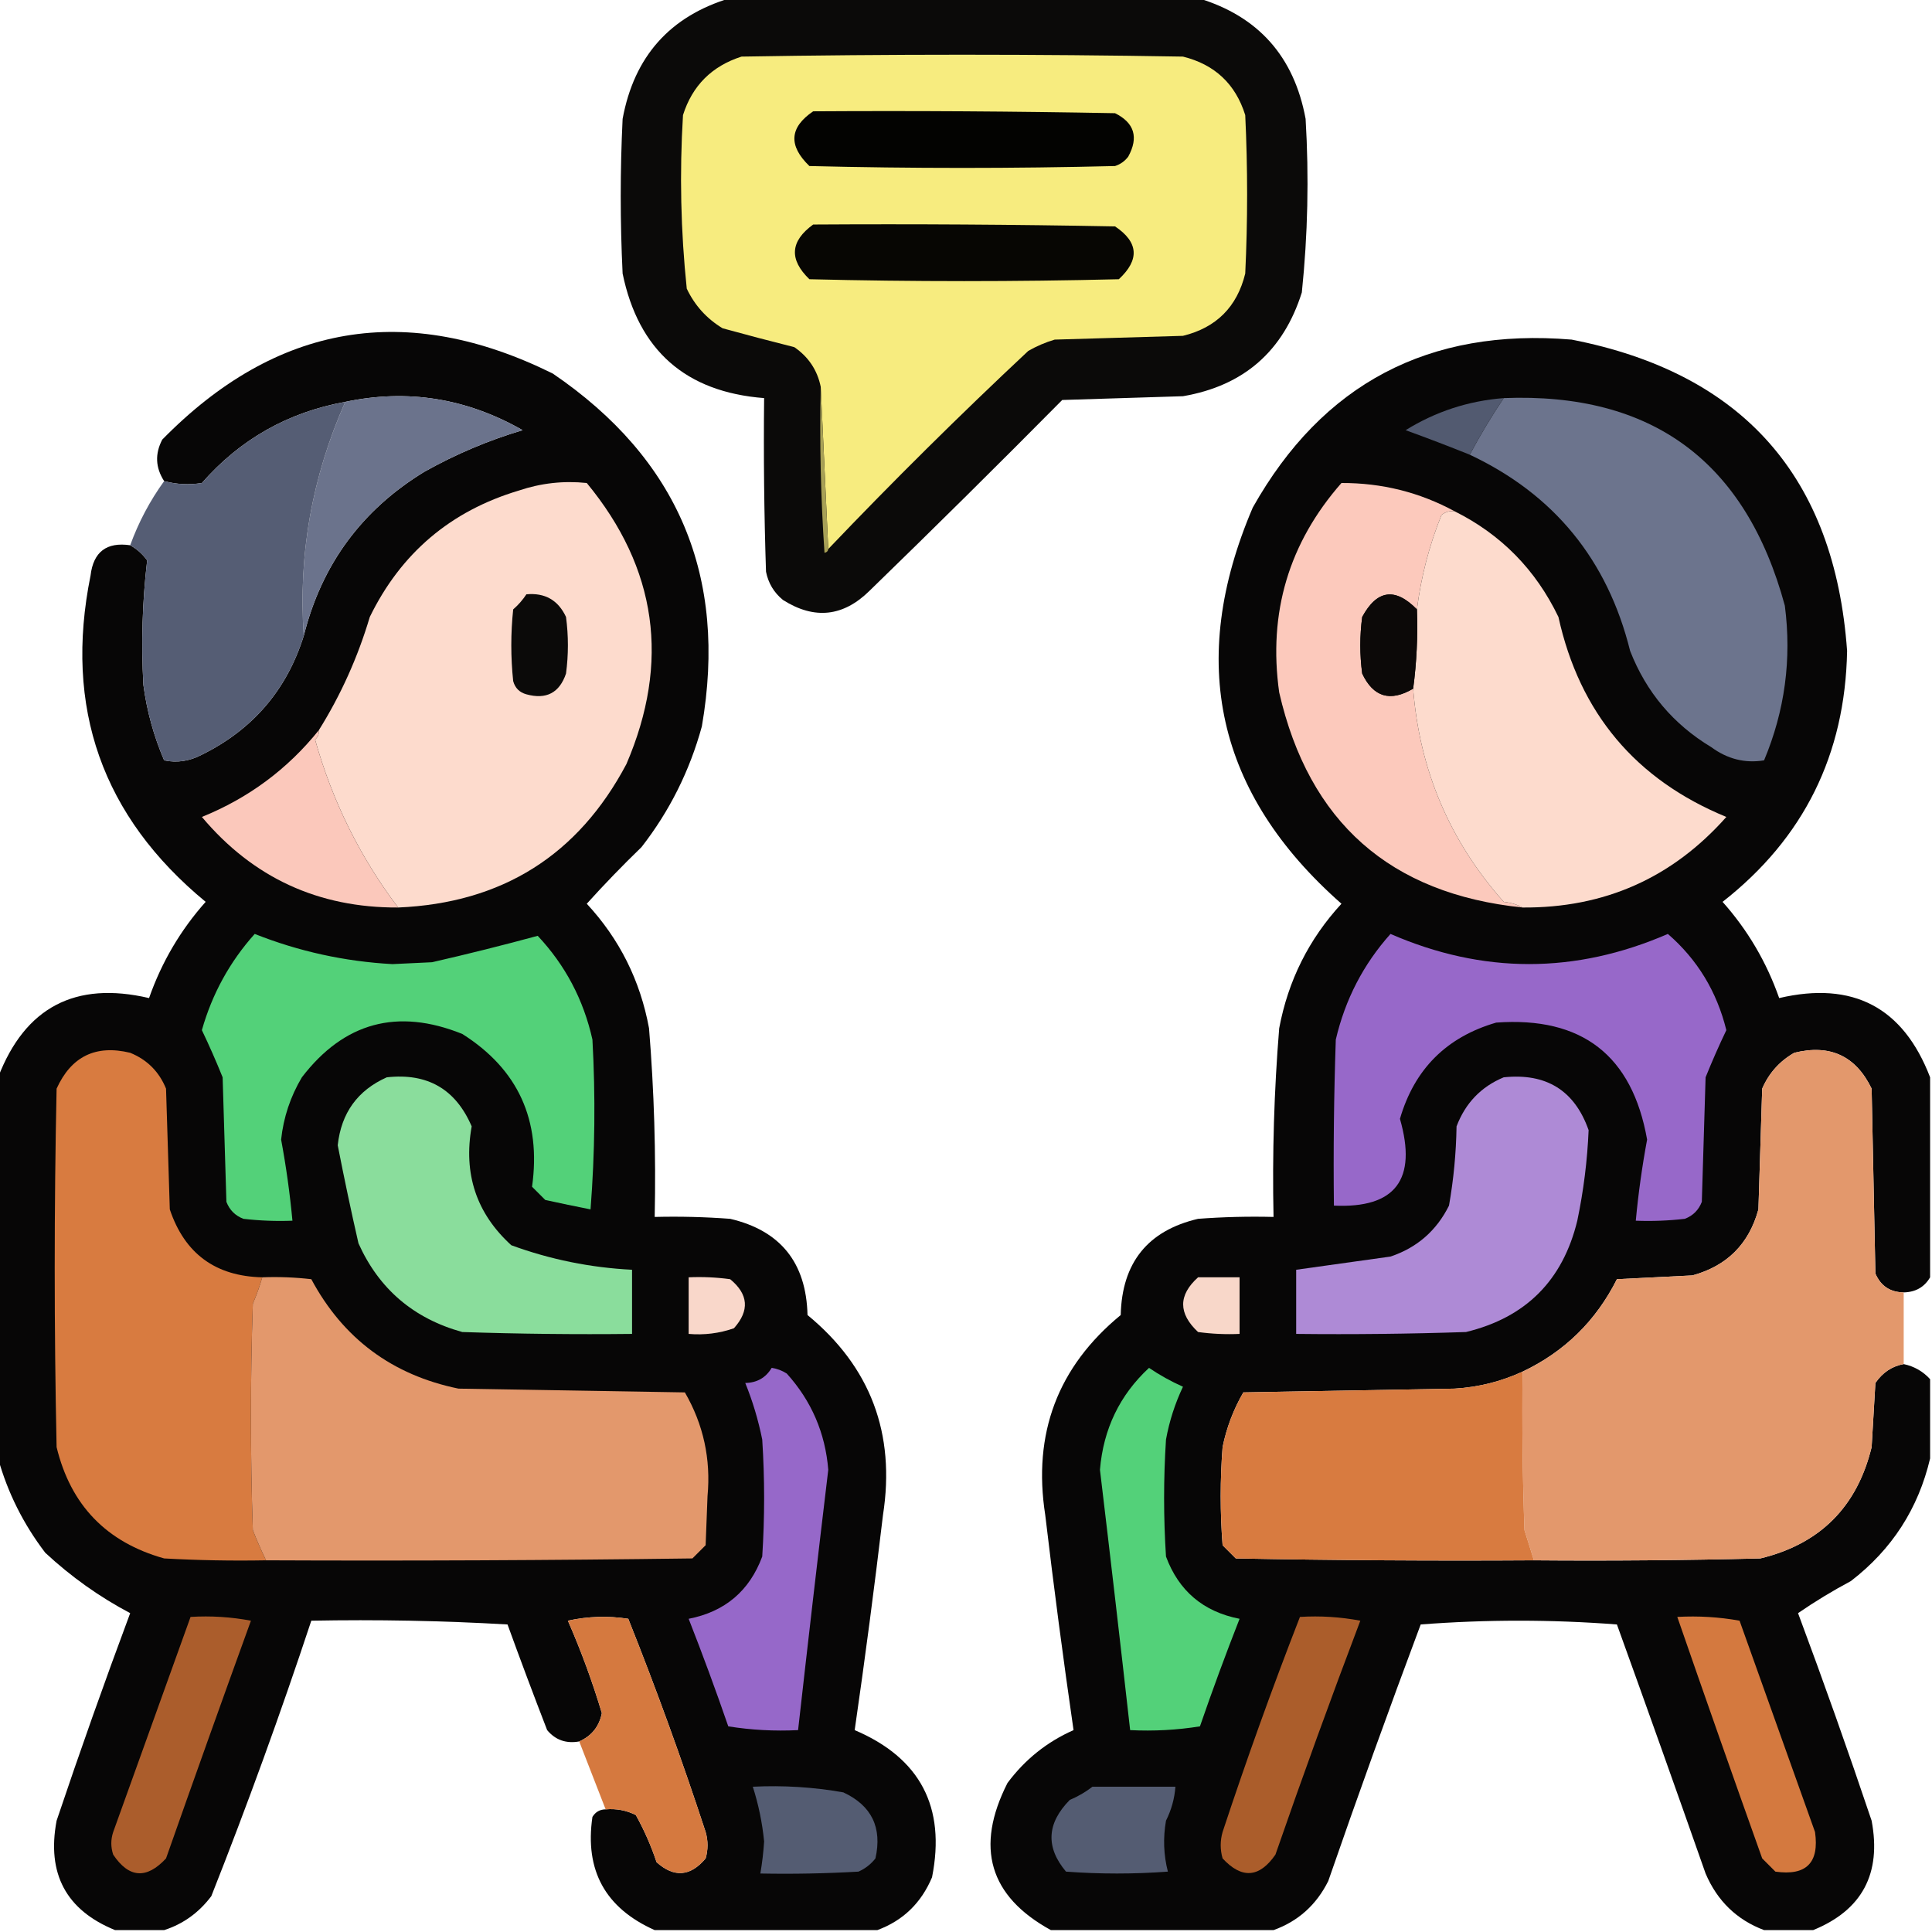
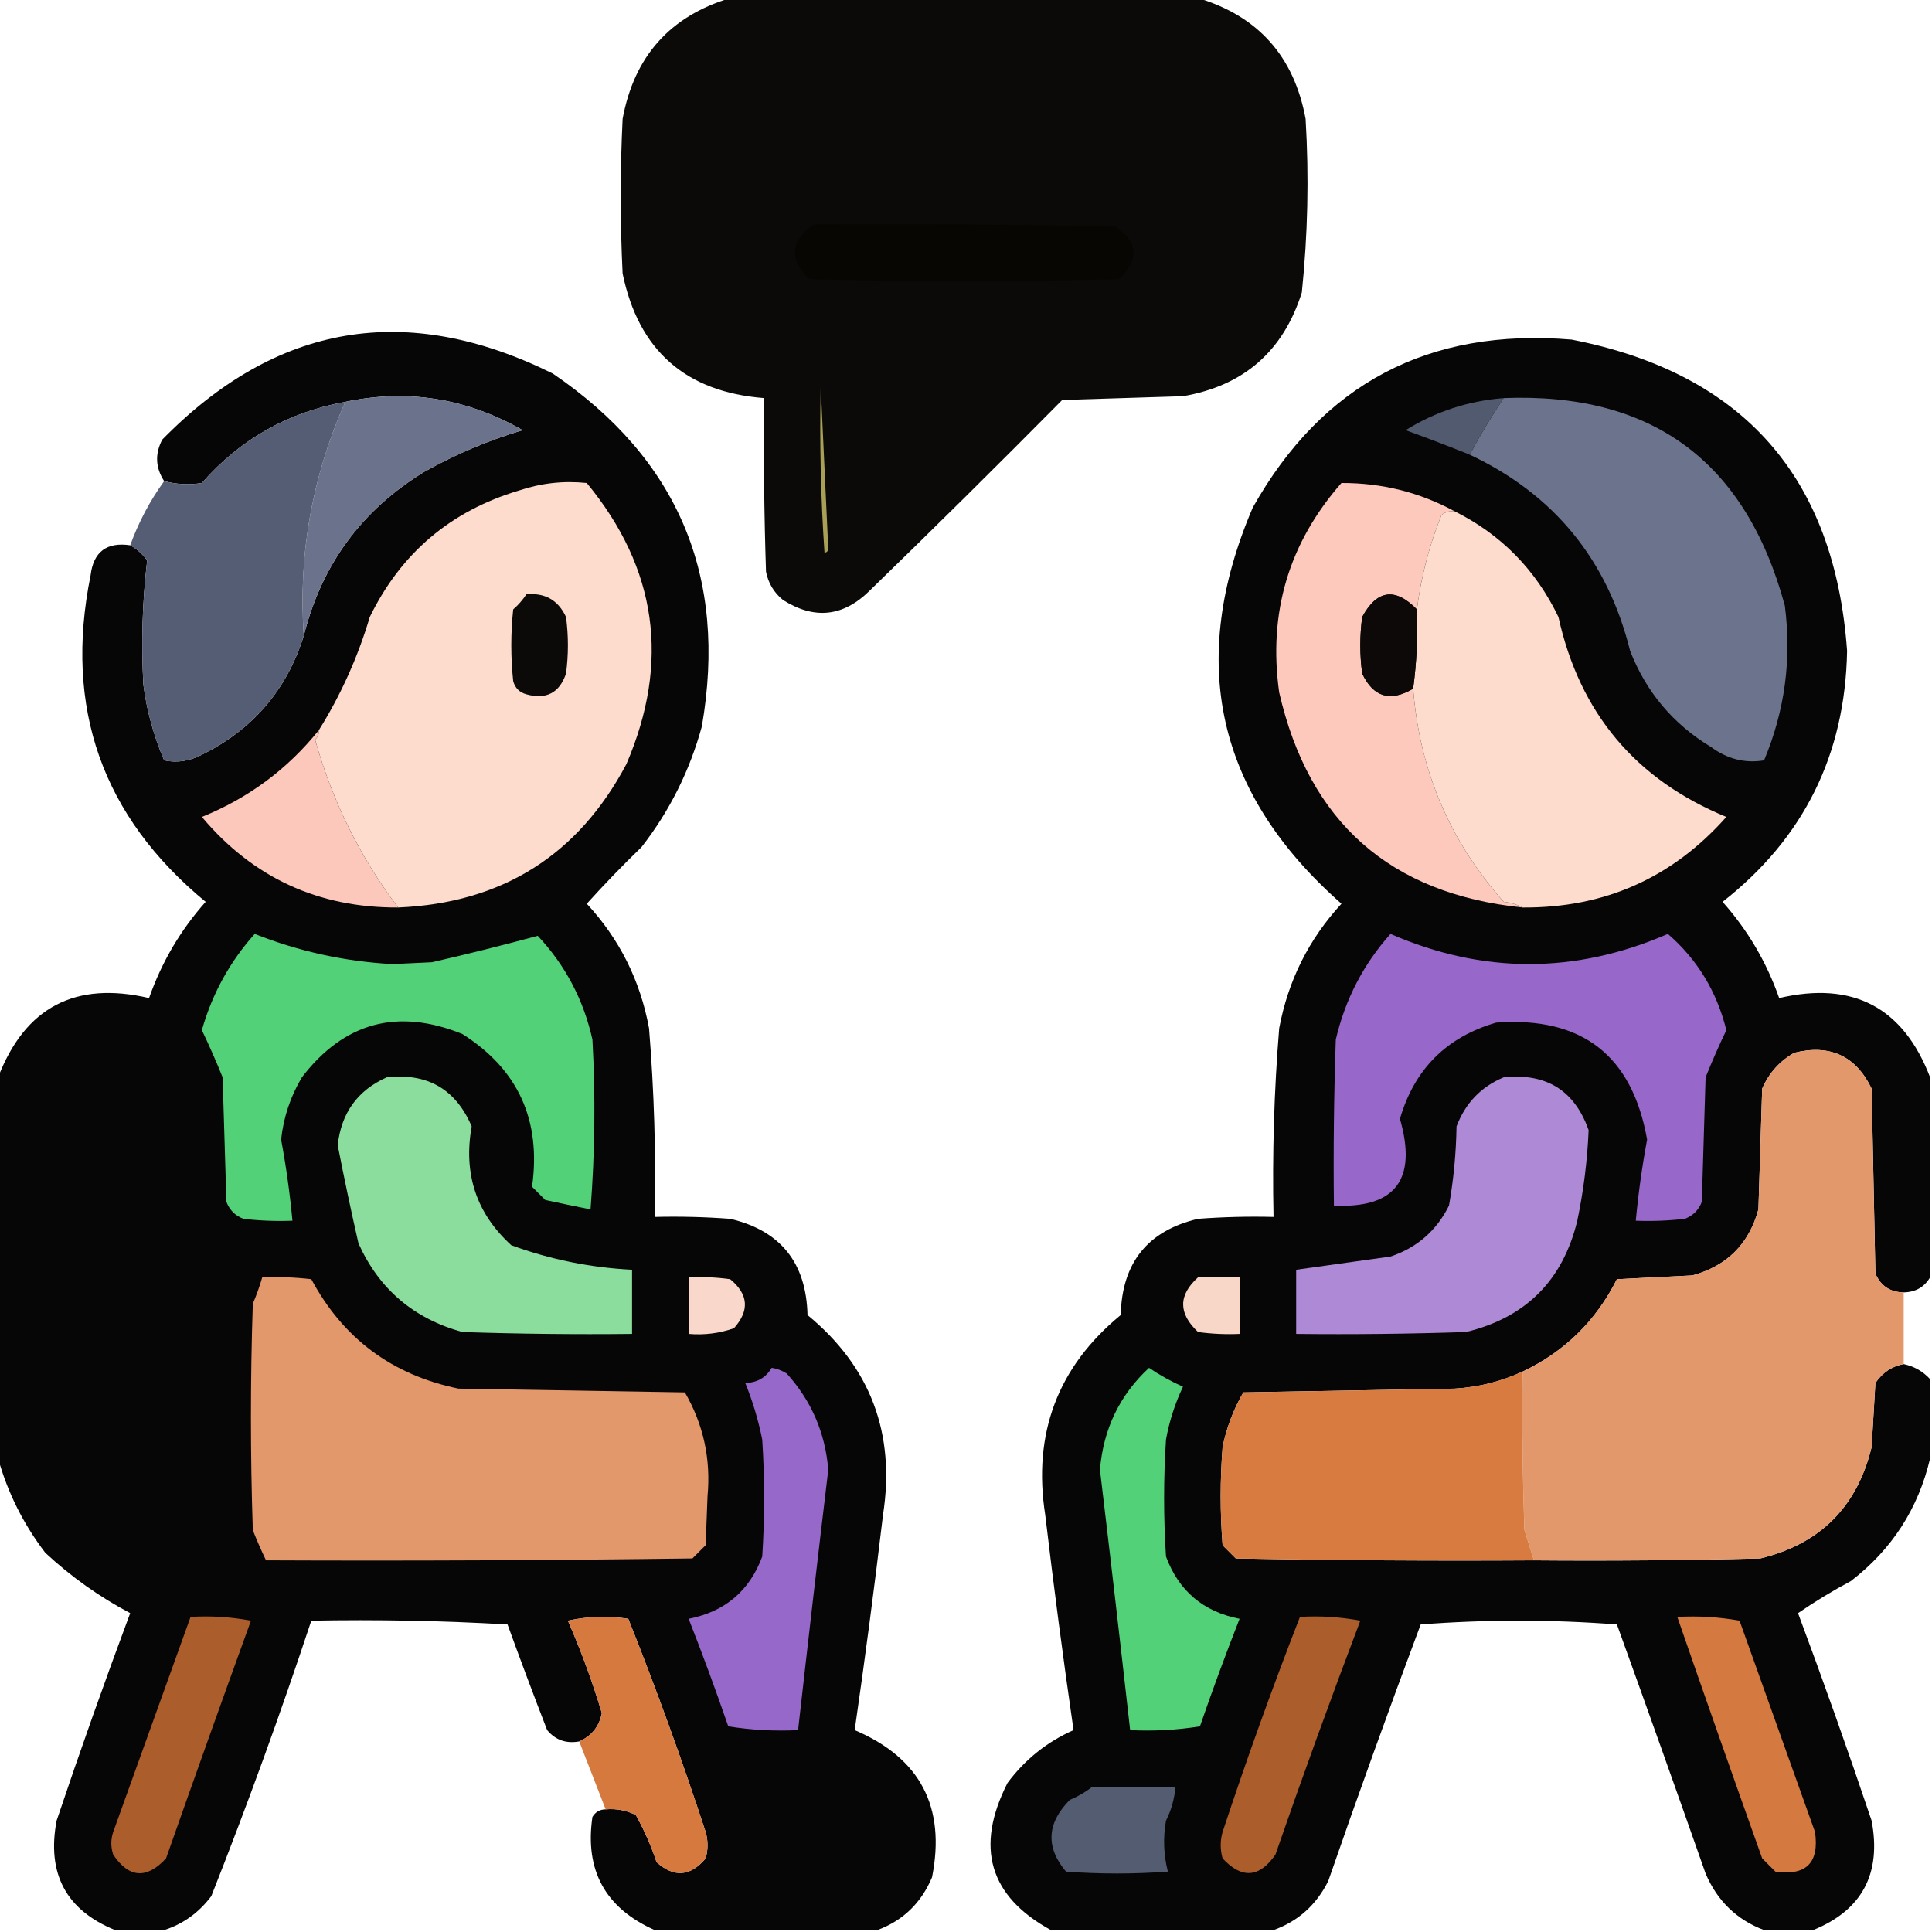
<svg xmlns="http://www.w3.org/2000/svg" width="512px" height="512px" style="shape-rendering:geometricPrecision; text-rendering:geometricPrecision; image-rendering:optimizeQuality; fill-rule:evenodd; clip-rule:evenodd">
  <g>
    <path style="opacity:0.964" fill="#030201" d="M 193.5,-0.5 C 234.833,-0.5 276.167,-0.5 317.5,-0.5C 333.452,4.292 342.952,14.959 346,31.5C 346.918,46.88 346.584,62.213 345,77.5C 340.095,93.072 329.595,102.238 313.5,105C 302.833,105.333 292.167,105.667 281.5,106C 264.599,123.068 247.599,139.902 230.5,156.5C 223.5,163.444 215.833,164.278 207.5,159C 205.106,157.048 203.606,154.548 203,151.5C 202.5,136.17 202.333,120.837 202.5,105.5C 181.721,103.887 169.221,92.887 165,72.5C 164.333,58.833 164.333,45.167 165,31.5C 168.048,14.959 177.548,4.292 193.5,-0.5 Z" />
  </g>
  <g>
-     <path style="opacity:1" fill="#f7ec7f" d="M 219.5,145.5 C 218.833,131.167 218.167,116.833 217.5,102.5C 216.6,98.09 214.266,94.59 210.5,92C 204.131,90.399 197.798,88.733 191.5,87C 187.281,84.448 184.114,80.948 182,76.5C 180.398,61.221 180.065,45.888 181,30.5C 183.474,22.693 188.641,17.526 196.5,15C 235.5,14.333 274.5,14.333 313.5,15C 321.927,17.095 327.427,22.261 330,30.5C 330.667,44.5 330.667,58.5 330,72.5C 327.833,81.333 322.333,86.833 313.5,89C 302.167,89.333 290.833,89.667 279.5,90C 277.051,90.725 274.717,91.725 272.5,93C 254.327,110.006 236.66,127.506 219.5,145.5 Z" />
-   </g>
+     </g>
  <g>
-     <path style="opacity:1" fill="#030301" d="M 215.5,29.5 C 242.169,29.333 268.835,29.5 295.5,30C 300.626,32.553 301.793,36.386 299,41.5C 298.097,42.701 296.931,43.535 295.5,44C 268.5,44.667 241.5,44.667 214.5,44C 208.881,38.595 209.215,33.762 215.5,29.5 Z" />
-   </g>
+     </g>
  <g>
    <path style="opacity:1" fill="#070603" d="M 215.5,59.5 C 242.169,59.333 268.835,59.5 295.5,60C 301.729,64.171 302.062,68.837 296.5,74C 269.167,74.667 241.833,74.667 214.5,74C 209.068,68.761 209.401,63.928 215.5,59.5 Z" />
  </g>
  <g>
    <path style="opacity:0.975" fill="#020101" d="M 232.5,511.5 C 212.833,511.5 193.167,511.5 173.5,511.5C 160.418,505.669 154.918,495.669 157,481.5C 157.816,480.177 158.983,479.511 160.5,479.5C 163.32,479.248 165.986,479.748 168.5,481C 170.718,484.984 172.551,489.15 174,493.5C 178.625,497.646 182.959,497.313 187,492.5C 187.667,490.167 187.667,487.833 187,485.5C 180.752,466.421 173.919,447.587 166.5,429C 161.136,428.171 155.802,428.337 150.5,429.5C 153.996,437.488 156.996,445.655 159.5,454C 158.798,457.535 156.798,460.035 153.5,461.5C 150.03,462.125 147.196,461.125 145,458.5C 141.402,449.205 137.902,439.872 134.5,430.5C 117.179,429.5 99.846,429.167 82.5,429.5C 74.366,454.066 65.533,478.399 56,502.5C 52.701,506.882 48.534,509.882 43.5,511.5C 39.167,511.5 34.833,511.5 30.5,511.5C 17.518,506.211 12.351,496.545 15,482.5C 21.204,464.053 27.704,445.72 34.5,427.5C 26.35,423.199 18.85,417.866 12,411.5C 6.2,403.9 2.033,395.567 -0.5,386.5C -0.5,352.833 -0.5,319.167 -0.5,285.5C 6.625,266.935 19.958,259.935 39.5,264.5C 42.844,254.972 47.844,246.472 54.5,239C 27.07,216.384 16.904,187.55 24,152.5C 24.748,146.254 28.248,143.588 34.5,144.5C 36.25,145.473 37.75,146.807 39,148.5C 37.718,159.428 37.385,170.428 38,181.5C 38.917,188.419 40.751,195.085 43.5,201.5C 46.894,202.223 50.228,201.723 53.5,200C 66.991,193.343 75.991,182.843 80.5,168.5C 85.224,149.612 95.891,135.112 112.5,125C 120.82,120.343 129.487,116.676 138.5,114C 123.618,105.515 107.951,103.015 91.5,106.5C 76.317,109.257 63.651,116.424 53.5,128C 50.132,128.543 46.799,128.376 43.5,127.5C 41.193,123.934 41.026,120.268 43,116.5C 73.247,85.655 107.747,79.821 146.5,99C 179.706,121.599 192.873,152.766 186,192.5C 182.775,204.282 177.442,214.949 170,224.5C 164.985,229.348 160.152,234.348 155.5,239.5C 164.173,248.847 169.673,259.847 172,272.5C 173.353,289.134 173.853,305.801 173.5,322.5C 180.175,322.334 186.842,322.5 193.5,323C 206.832,326.121 213.666,334.621 214,348.5C 230.694,362.234 237.361,379.9 234,401.5C 231.744,420.553 229.244,439.553 226.5,458.5C 243.861,465.887 250.695,478.887 247,497.5C 244.129,504.325 239.296,508.992 232.5,511.5 Z" />
  </g>
  <g>
    <path style="opacity:0.975" fill="#020101" d="M 511.5,285.5 C 511.5,303.167 511.5,320.833 511.5,338.5C 509.986,341.095 507.652,342.429 504.5,342.5C 500.91,342.456 498.41,340.789 497,337.5C 496.667,321.167 496.333,304.833 496,288.5C 491.81,279.823 484.976,276.657 475.5,279C 471.612,281.222 468.779,284.388 467,288.5C 466.667,299.167 466.333,309.833 466,320.5C 463.5,329.667 457.667,335.5 448.5,338C 441.833,338.333 435.167,338.667 428.5,339C 422.951,350.05 414.617,358.216 403.5,363.5C 397.802,366.12 391.802,367.62 385.5,368C 366.833,368.333 348.167,368.667 329.5,369C 326.883,373.516 325.049,378.349 324,383.5C 323.333,392.167 323.333,400.833 324,409.5C 325.167,410.667 326.333,411.833 327.5,413C 353.831,413.5 380.165,413.667 406.5,413.5C 426.503,413.667 446.503,413.5 466.5,413C 482.316,409.185 492.149,399.351 496,383.5C 496.333,377.833 496.667,372.167 497,366.5C 498.913,363.72 501.413,362.053 504.5,361.5C 507.276,362.089 509.61,363.422 511.5,365.5C 511.5,372.5 511.5,379.5 511.5,386.5C 508.369,399.804 501.369,410.638 490.5,419C 485.631,421.597 480.964,424.43 476.5,427.5C 483.296,445.72 489.796,464.053 496,482.5C 498.649,496.545 493.482,506.211 480.5,511.5C 476.167,511.5 471.833,511.5 467.5,511.5C 460.272,508.775 455.106,503.775 452,496.5C 444.265,474.462 436.432,452.462 428.5,430.5C 411.167,429.167 393.833,429.167 376.5,430.5C 368.055,453.059 359.888,475.726 352,498.5C 348.838,504.836 344.004,509.169 337.5,511.5C 317.833,511.5 298.167,511.5 278.5,511.5C 262.168,502.55 258.335,489.55 267,472.5C 271.644,466.272 277.477,461.605 284.5,458.5C 281.756,439.553 279.256,420.553 277,401.5C 273.639,379.9 280.306,362.234 297,348.5C 297.333,334.625 304.166,326.125 317.5,323C 324.158,322.5 330.825,322.334 337.5,322.5C 337.147,305.801 337.647,289.134 339,272.5C 341.369,259.866 346.869,248.866 355.5,239.5C 322.362,210.324 314.529,175.324 332,134.5C 350.474,101.676 378.641,86.842 416.5,90C 461.87,98.871 486.203,126.371 489.5,172.5C 489,199.999 478,222.166 456.5,239C 463.156,246.472 468.156,254.972 471.5,264.5C 491.042,259.935 504.375,266.935 511.5,285.5 Z" />
  </g>
  <g>
    <path style="opacity:1" fill="#a7a056" d="M 217.5,102.5 C 218.167,116.833 218.833,131.167 219.5,145.5C 219.44,146.043 219.107,146.376 218.5,146.5C 217.501,131.848 217.167,117.182 217.5,102.5 Z" />
  </g>
  <g>
    <path style="opacity:1" fill="#6b738c" d="M 80.5,168.5 C 79.011,147.079 82.678,126.412 91.5,106.5C 107.951,103.015 123.618,105.515 138.5,114C 129.487,116.676 120.82,120.343 112.5,125C 95.891,135.112 85.224,149.612 80.5,168.5 Z" />
  </g>
  <g>
    <path style="opacity:1" fill="#6c748d" d="M 389.5,120.5 C 392.248,115.334 395.248,110.334 398.5,105.5C 437.812,103.954 462.646,122.287 473,160.5C 474.842,174.676 473.009,188.343 467.5,201.5C 462.462,202.33 457.795,201.164 453.5,198C 443.446,191.945 436.279,183.445 432,172.5C 426.004,148.351 411.837,131.017 389.5,120.5 Z" />
  </g>
  <g>
    <path style="opacity:1" fill="#525a70" d="M 398.5,105.5 C 395.248,110.334 392.248,115.334 389.5,120.5C 383.856,118.231 378.19,116.064 372.5,114C 380.468,109.066 389.135,106.233 398.5,105.5 Z" />
  </g>
  <g>
    <path style="opacity:1" fill="#555d74" d="M 91.5,106.5 C 82.678,126.412 79.011,147.079 80.5,168.5C 75.991,182.843 66.991,193.343 53.5,200C 50.228,201.723 46.894,202.223 43.5,201.5C 40.751,195.085 38.917,188.419 38,181.5C 37.385,170.428 37.718,159.428 39,148.5C 37.75,146.807 36.25,145.473 34.5,144.5C 36.721,138.39 39.721,132.723 43.5,127.5C 46.799,128.376 50.132,128.543 53.5,128C 63.651,116.424 76.317,109.257 91.5,106.5 Z" />
  </g>
  <g>
    <path style="opacity:1" fill="#fddbcd" d="M 105.5,240.5 C 95.392,227.118 88.059,212.284 83.5,196C 84.252,195.329 84.586,194.496 84.5,193.5C 90.323,184.18 94.823,174.18 98,163.5C 106.264,146.57 119.431,135.404 137.5,130C 143.373,128.024 149.373,127.357 155.5,128C 174.134,150.598 177.634,175.432 166,202.5C 153.196,226.663 133.029,239.33 105.5,240.5 Z" />
  </g>
  <g>
    <path style="opacity:1" fill="#fcc9bc" d="M 385.5,135.5 C 384.178,135.33 383.011,135.663 382,136.5C 378.754,144.565 376.588,152.898 375.5,161.5C 369.745,155.618 364.912,156.285 361,163.5C 360.333,168.5 360.333,173.5 361,178.5C 363.945,184.748 368.445,186.082 374.5,182.5C 376.184,204.063 384.184,222.896 398.5,239C 400.382,239.198 402.048,239.698 403.5,240.5C 368.391,236.89 346.891,217.89 339,183.5C 336.035,162.402 341.535,143.902 355.5,128C 366.204,127.962 376.204,130.462 385.5,135.5 Z" />
  </g>
  <g>
    <path style="opacity:1" fill="#fddbcd" d="M 385.5,135.5 C 397.818,141.652 406.984,150.985 413,163.5C 418.621,188.95 433.454,206.617 457.5,216.5C 443.18,232.658 425.18,240.658 403.5,240.5C 402.048,239.698 400.382,239.198 398.5,239C 384.184,222.896 376.184,204.063 374.5,182.5C 375.427,175.557 375.76,168.557 375.5,161.5C 376.588,152.898 378.754,144.565 382,136.5C 383.011,135.663 384.178,135.33 385.5,135.5 Z" />
  </g>
  <g>
    <path style="opacity:1" fill="#0b0a09" d="M 139.5,157.5 C 144.421,157.043 147.921,159.043 150,163.5C 150.667,168.5 150.667,173.5 150,178.5C 148.268,183.617 144.768,185.45 139.5,184C 137.667,183.5 136.5,182.333 136,180.5C 135.333,174.167 135.333,167.833 136,161.5C 137.376,160.295 138.542,158.962 139.5,157.5 Z" />
  </g>
  <g>
    <path style="opacity:1" fill="#0c0908" d="M 375.5,161.5 C 375.76,168.557 375.427,175.557 374.5,182.5C 368.445,186.082 363.945,184.748 361,178.5C 360.333,173.5 360.333,168.5 361,163.5C 364.912,156.285 369.745,155.618 375.5,161.5 Z" />
  </g>
  <g>
    <path style="opacity:1" fill="#fbc8bb" d="M 84.5,193.5 C 84.586,194.496 84.252,195.329 83.5,196C 88.059,212.284 95.392,227.118 105.5,240.5C 84.362,240.596 67.029,232.596 53.5,216.5C 65.866,211.493 76.2,203.826 84.5,193.5 Z" />
  </g>
  <g>
    <path style="opacity:1" fill="#53d179" d="M 67.5,247.5 C 79.211,252.143 91.378,254.809 104,255.5C 107.5,255.333 111,255.167 114.5,255C 123.981,252.831 133.315,250.498 142.5,248C 149.818,255.801 154.651,264.967 157,275.5C 157.833,290.511 157.666,305.511 156.5,320.5C 152.504,319.714 148.504,318.881 144.5,318C 143.333,316.833 142.167,315.667 141,314.5C 143.47,296.861 137.304,283.361 122.5,274C 105.339,267.094 91.172,270.928 80,285.5C 76.963,290.611 75.13,296.111 74.5,302C 75.827,309.13 76.827,316.297 77.5,323.5C 73.154,323.666 68.821,323.499 64.5,323C 62.333,322.167 60.833,320.667 60,318.5C 59.667,307.5 59.333,296.5 59,285.5C 57.28,281.232 55.447,277.065 53.5,273C 56.219,263.393 60.885,254.893 67.5,247.5 Z" />
  </g>
  <g>
    <path style="opacity:1" fill="#9768c9" d="M 368.5,247.5 C 392.968,258.154 417.468,258.154 442,247.5C 449.805,254.256 454.972,262.756 457.5,273C 455.553,277.065 453.72,281.232 452,285.5C 451.667,296.5 451.333,307.5 451,318.5C 450.167,320.667 448.667,322.167 446.5,323C 442.179,323.499 437.846,323.666 433.5,323.5C 434.173,316.297 435.173,309.13 436.5,302C 432.553,279.681 419.219,269.348 396.5,271C 383.333,274.833 374.833,283.333 371,296.5C 375.622,312.594 369.788,320.261 353.5,319.5C 353.333,304.83 353.5,290.163 354,275.5C 356.485,264.861 361.318,255.528 368.5,247.5 Z" />
  </g>
  <g>
-     <path style="opacity:1" fill="#d87b40" d="M 69.5,338.5 C 68.824,340.859 67.991,343.192 67,345.5C 66.333,365.5 66.333,385.5 67,405.5C 68.076,408.237 69.243,410.904 70.5,413.5C 61.494,413.666 52.494,413.5 43.5,413C 28.224,408.724 18.724,398.891 15,383.5C 14.333,351.833 14.333,320.167 15,288.5C 18.879,279.955 25.379,276.788 34.5,279C 39,280.833 42.167,284 44,288.5C 44.333,299.167 44.667,309.833 45,320.5C 48.935,332.221 57.102,338.221 69.5,338.5 Z" />
-   </g>
+     </g>
  <g>
    <path style="opacity:0.999" fill="#e3986c" d="M 504.5,342.5 C 504.5,348.833 504.5,355.167 504.5,361.5C 501.413,362.053 498.913,363.72 497,366.5C 496.667,372.167 496.333,377.833 496,383.5C 492.149,399.351 482.316,409.185 466.5,413C 446.503,413.5 426.503,413.667 406.5,413.5C 405.673,410.868 404.84,408.202 404,405.5C 403.5,391.504 403.333,377.504 403.5,363.5C 414.617,358.216 422.951,350.05 428.5,339C 435.167,338.667 441.833,338.333 448.5,338C 457.667,335.5 463.5,329.667 466,320.5C 466.333,309.833 466.667,299.167 467,288.5C 468.779,284.388 471.612,281.222 475.5,279C 484.976,276.657 491.81,279.823 496,288.5C 496.333,304.833 496.667,321.167 497,337.5C 498.41,340.789 500.91,342.456 504.5,342.5 Z" />
  </g>
  <g>
    <path style="opacity:1" fill="#8add9c" d="M 102.5,285.5 C 113.267,284.297 120.767,288.63 125,298.5C 122.747,311.077 126.247,321.577 135.5,330C 145.806,333.774 156.472,335.941 167.5,336.5C 167.5,342.167 167.5,347.833 167.5,353.5C 152.496,353.667 137.496,353.5 122.5,353C 109.594,349.42 100.428,341.586 95,329.5C 93.028,320.867 91.195,312.201 89.5,303.5C 90.431,294.947 94.764,288.947 102.5,285.5 Z" />
  </g>
  <g>
    <path style="opacity:1" fill="#ae8ad6" d="M 398.5,285.5 C 409.788,284.318 417.288,288.985 421,299.5C 420.662,307.541 419.662,315.541 418,323.5C 414.158,339.342 404.324,349.176 388.5,353C 373.504,353.5 358.504,353.667 343.5,353.5C 343.5,347.833 343.5,342.167 343.5,336.5C 351.824,335.335 360.157,334.168 368.5,333C 375.519,330.649 380.686,326.149 384,319.5C 385.219,312.579 385.886,305.579 386,298.5C 388.353,292.315 392.52,287.982 398.5,285.5 Z" />
  </g>
  <g>
    <path style="opacity:1" fill="#e3986c" d="M 69.5,338.5 C 73.846,338.334 78.179,338.501 82.5,339C 90.934,354.726 103.934,364.392 121.5,368C 141.5,368.333 161.5,368.667 181.5,369C 186.416,377.501 188.416,386.667 187.5,396.5C 187.333,400.833 187.167,405.167 187,409.5C 185.833,410.667 184.667,411.833 183.5,413C 145.835,413.5 108.168,413.667 70.5,413.5C 69.243,410.904 68.076,408.237 67,405.5C 66.333,385.5 66.333,365.5 67,345.5C 67.991,343.192 68.824,340.859 69.5,338.5 Z" />
  </g>
  <g>
    <path style="opacity:1" fill="#f9d7ca" d="M 182.5,338.5 C 186.182,338.335 189.848,338.501 193.5,339C 198.356,342.989 198.689,347.322 194.5,352C 190.637,353.354 186.637,353.854 182.5,353.5C 182.5,348.5 182.5,343.5 182.5,338.5 Z" />
  </g>
  <g>
    <path style="opacity:1" fill="#f8d7c9" d="M 317.5,338.5 C 321.167,338.5 324.833,338.5 328.5,338.5C 328.5,343.5 328.5,348.5 328.5,353.5C 324.818,353.665 321.152,353.499 317.5,353C 312.235,348.076 312.235,343.242 317.5,338.5 Z" />
  </g>
  <g>
    <path style="opacity:1" fill="#9668c9" d="M 204.5,362.5 C 205.922,362.709 207.255,363.209 208.5,364C 215.041,371.251 218.708,379.751 219.5,389.5C 216.75,412.498 214.084,435.498 211.5,458.5C 205.242,458.81 199.076,458.476 193,457.5C 189.692,447.906 186.192,438.406 182.5,429C 192.114,427.119 198.614,421.619 202,412.5C 202.667,402.167 202.667,391.833 202,381.5C 200.95,376.286 199.45,371.286 197.5,366.5C 200.614,366.445 202.948,365.112 204.5,362.5 Z" />
  </g>
  <g>
    <path style="opacity:1" fill="#53d179" d="M 304.5,362.5 C 307.293,364.4 310.293,366.067 313.5,367.5C 311.384,371.96 309.884,376.627 309,381.5C 308.333,391.833 308.333,402.167 309,412.5C 312.386,421.619 318.886,427.119 328.5,429C 324.808,438.406 321.308,447.906 318,457.5C 311.924,458.476 305.758,458.81 299.5,458.5C 296.916,435.498 294.25,412.498 291.5,389.5C 292.396,378.712 296.729,369.712 304.5,362.5 Z" />
  </g>
  <g>
    <path style="opacity:1" fill="#d87b40" d="M 403.5,363.5 C 403.333,377.504 403.5,391.504 404,405.5C 404.84,408.202 405.673,410.868 406.5,413.5C 380.165,413.667 353.831,413.5 327.5,413C 326.333,411.833 325.167,410.667 324,409.5C 323.333,400.833 323.333,392.167 324,383.5C 325.049,378.349 326.883,373.516 329.5,369C 348.167,368.667 366.833,368.333 385.5,368C 391.802,367.62 397.802,366.12 403.5,363.5 Z" />
  </g>
  <g>
    <path style="opacity:1" fill="#ab5d2c" d="M 50.5,428.5 C 55.875,428.172 61.208,428.505 66.5,429.5C 58.901,450.462 51.401,471.462 44,492.5C 38.837,498.062 34.171,497.729 30,491.5C 29.333,489.5 29.333,487.5 30,485.5C 36.85,466.475 43.683,447.475 50.5,428.5 Z" />
  </g>
  <g>
    <path style="opacity:0.997" fill="#d5793f" d="M 160.5,479.5 C 158.167,473.5 155.833,467.5 153.5,461.5C 156.798,460.035 158.798,457.535 159.5,454C 156.996,445.655 153.996,437.488 150.5,429.5C 155.802,428.337 161.136,428.171 166.5,429C 173.919,447.587 180.752,466.421 187,485.5C 187.667,487.833 187.667,490.167 187,492.5C 182.959,497.313 178.625,497.646 174,493.5C 172.551,489.15 170.718,484.984 168.5,481C 165.986,479.748 163.32,479.248 160.5,479.5 Z" />
  </g>
  <g>
    <path style="opacity:1" fill="#ab5d2b" d="M 344.5,428.5 C 349.875,428.172 355.208,428.505 360.5,429.5C 352.705,450.052 345.205,470.719 338,491.5C 333.748,497.653 329.081,497.986 324,492.5C 323.333,490.167 323.333,487.833 324,485.5C 330.35,466.281 337.183,447.281 344.5,428.5 Z" />
  </g>
  <g>
    <path style="opacity:1" fill="#d4793f" d="M 444.5,428.5 C 450.093,428.193 455.593,428.527 461,429.5C 467.667,448.167 474.333,466.833 481,485.5C 482.167,493.667 478.667,497.167 470.5,496C 469.333,494.833 468.167,493.667 467,492.5C 459.394,471.181 451.894,449.848 444.5,428.5 Z" />
  </g>
  <g>
-     <path style="opacity:1" fill="#545c72" d="M 199.5,473.5 C 207.585,473.099 215.585,473.599 223.5,475C 230.999,478.499 233.833,484.333 232,492.5C 230.786,494.049 229.286,495.215 227.5,496C 218.84,496.5 210.173,496.666 201.5,496.5C 201.982,493.698 202.316,490.865 202.5,488C 202.009,483.035 201.009,478.202 199.5,473.5 Z" />
-   </g>
+     </g>
  <g>
    <path style="opacity:1" fill="#545c72" d="M 289.5,473.5 C 296.833,473.5 304.167,473.5 311.5,473.5C 311.263,476.647 310.43,479.647 309,482.5C 308.201,487.087 308.368,491.587 309.5,496C 300.5,496.667 291.5,496.667 282.5,496C 277.064,489.526 277.397,483.192 283.5,477C 285.727,476.059 287.727,474.892 289.5,473.5 Z" />
  </g>
</svg>